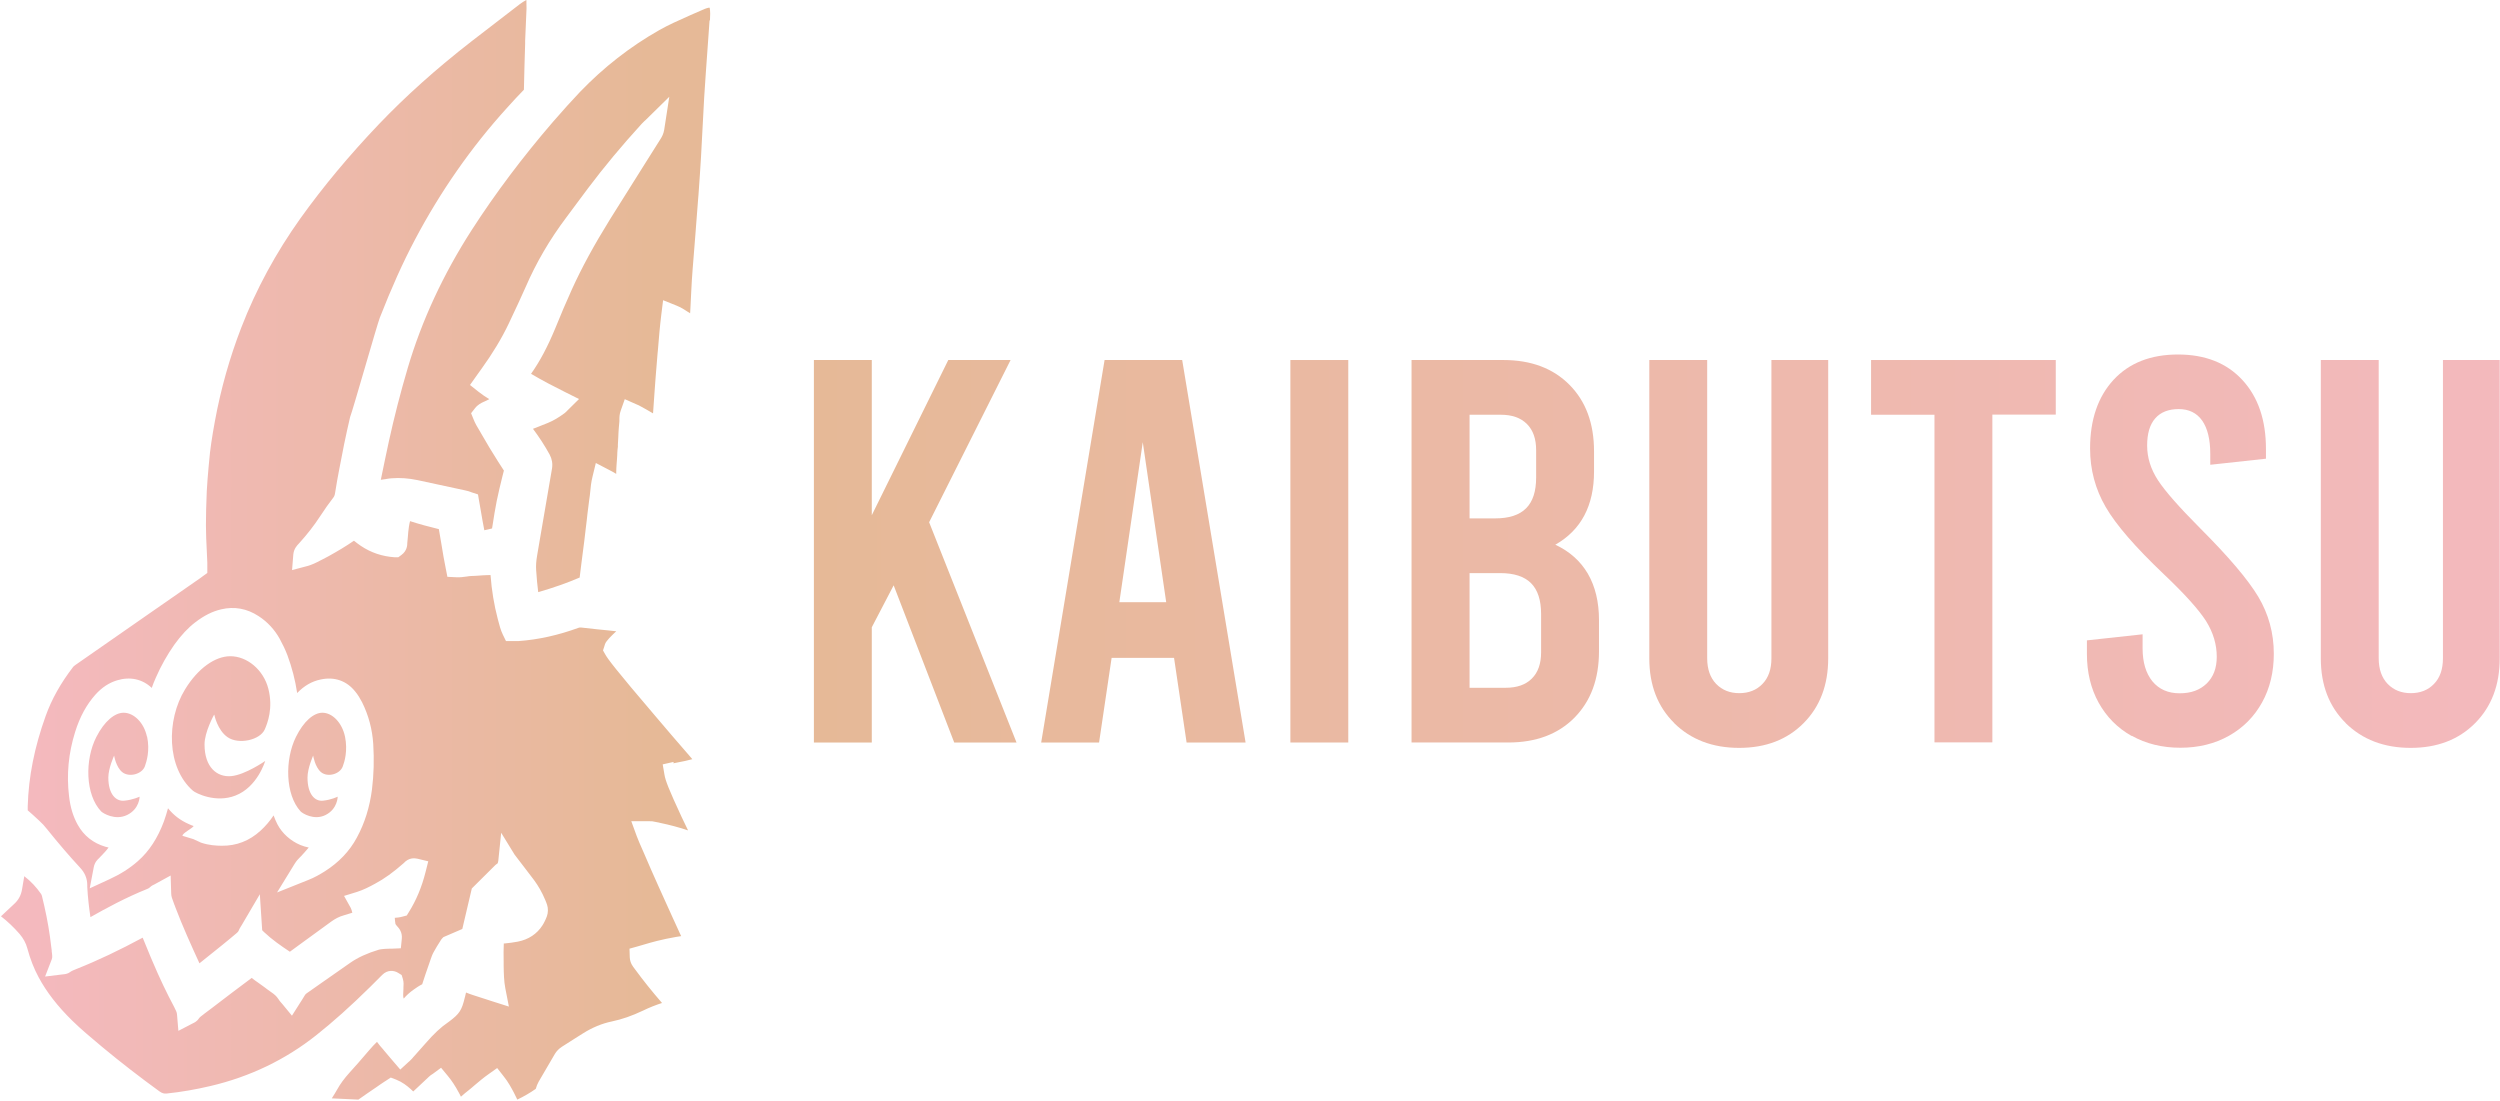
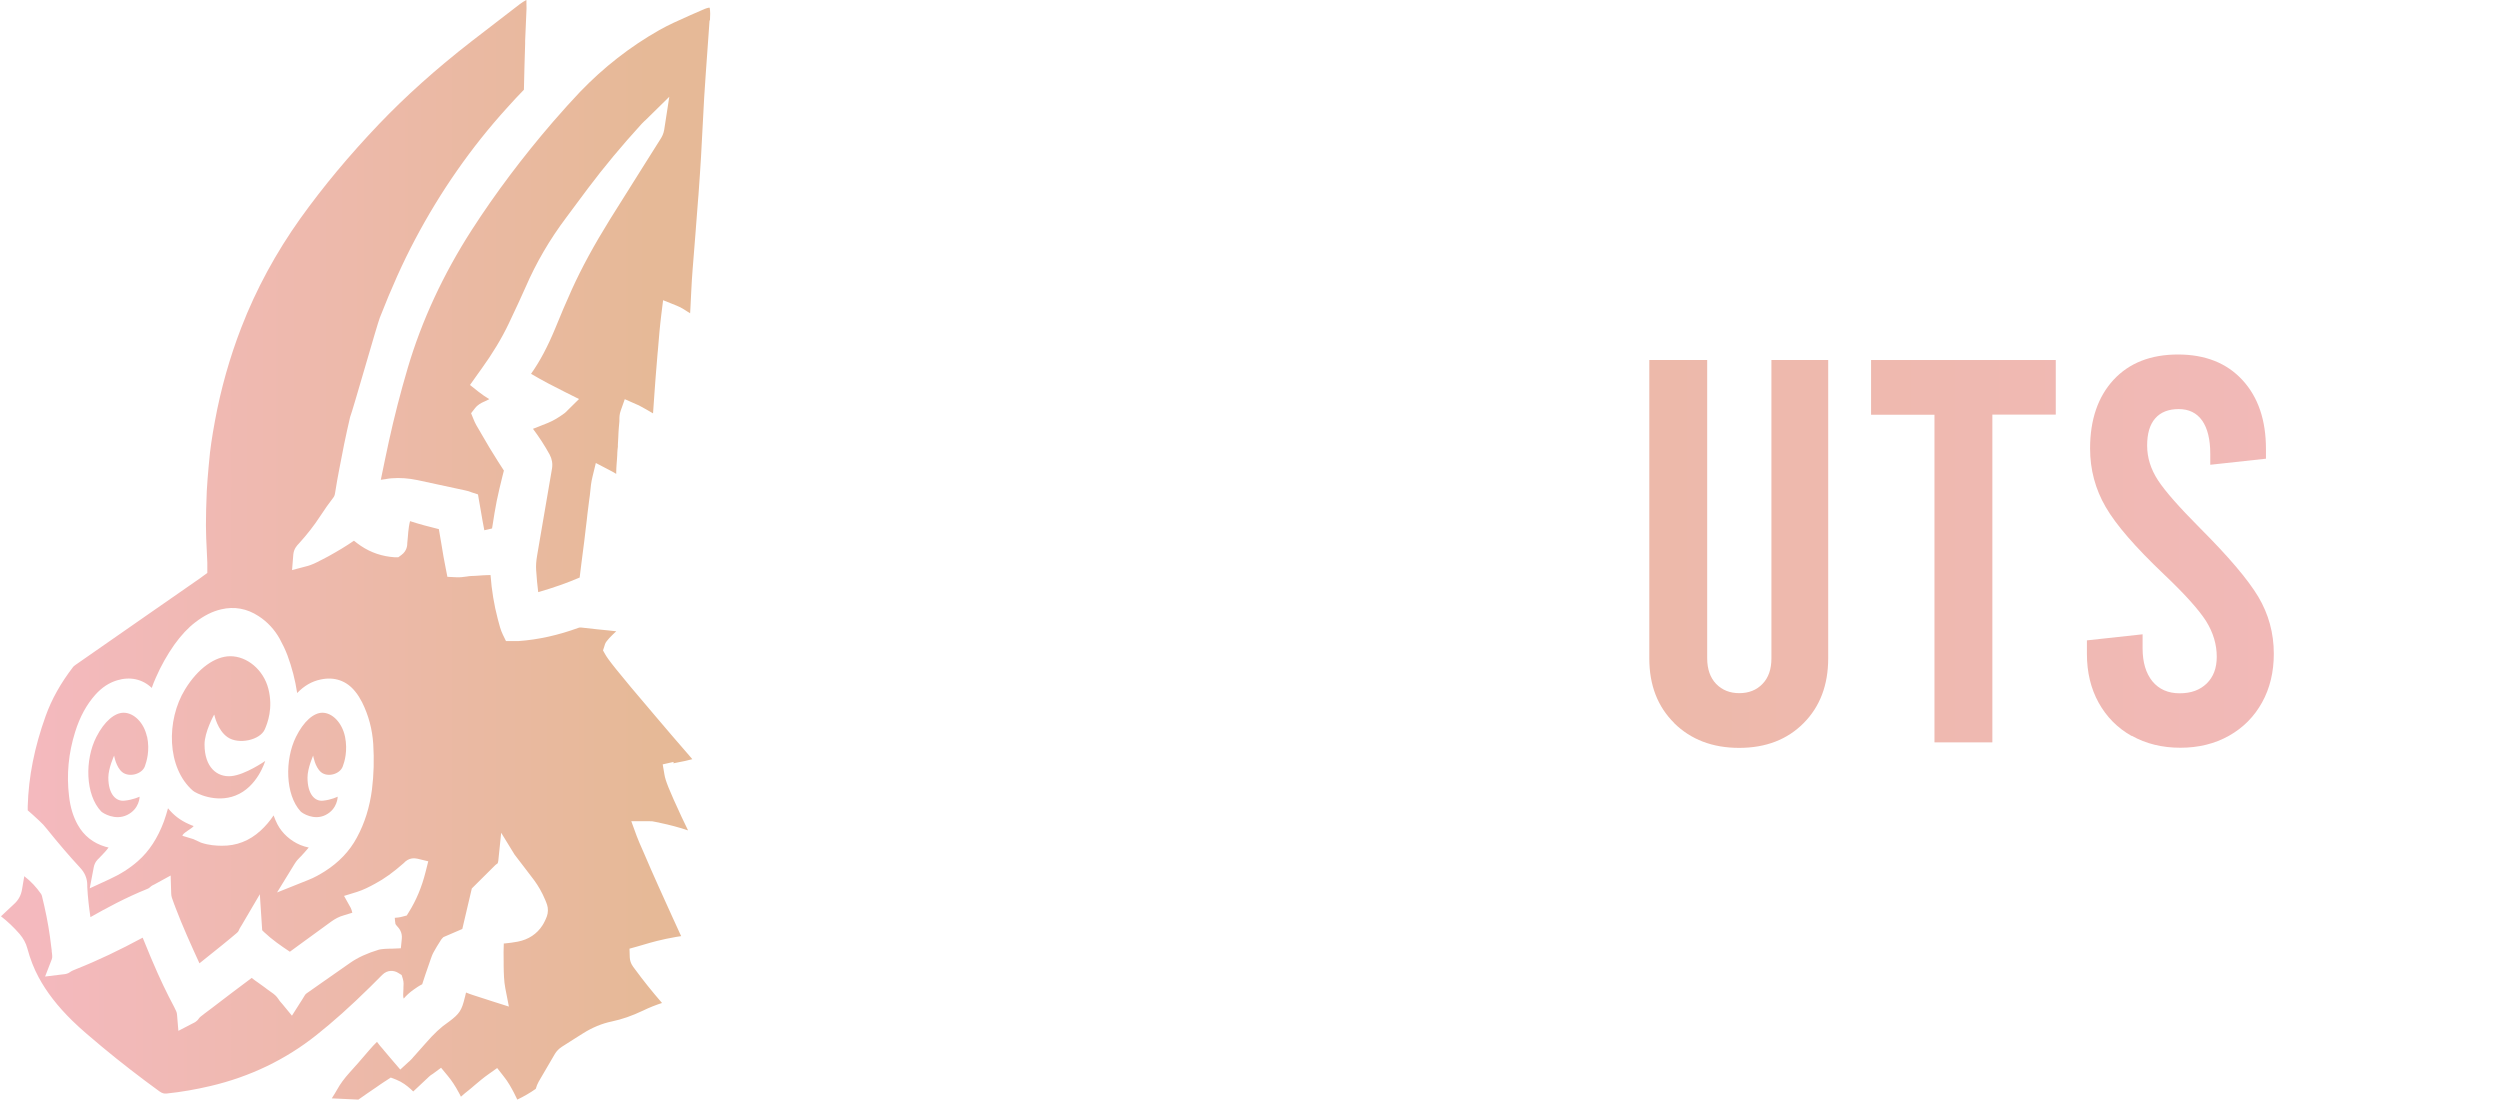
<svg xmlns="http://www.w3.org/2000/svg" xmlns:xlink="http://www.w3.org/1999/xlink" id="_Слой_2" data-name="Слой 2" viewBox="0 0 181.38 79.85">
  <defs>
    <style> .cls-1 { fill: url(#_Безымянный_градиент_146-3); } .cls-2 { fill: url(#_Безымянный_градиент_146-5); } .cls-3 { fill: url(#_Безымянный_градиент_149); } .cls-4 { fill: url(#_Безымянный_градиент_146-4); } .cls-5 { fill: url(#_Безымянный_градиент_146-2); } .cls-6 { fill: url(#_Безымянный_градиент_146); } </style>
    <linearGradient id="_Безымянный_градиент_146" data-name="Безымянный градиент 146" x1="59.08" y1="40" x2="185.69" y2="40" gradientUnits="userSpaceOnUse">
      <stop offset="0" stop-color="#e6b997" />
      <stop offset="1" stop-color="#f4b9be" />
    </linearGradient>
    <linearGradient id="_Безымянный_градиент_146-2" data-name="Безымянный градиент 146" y1="40.2" y2="40.2" xlink:href="#_Безымянный_градиент_146" />
    <linearGradient id="_Безымянный_градиент_146-3" data-name="Безымянный градиент 146" x2="185.69" xlink:href="#_Безымянный_градиент_146" />
    <linearGradient id="_Безымянный_градиент_146-4" data-name="Безымянный градиент 146" y1="40" y2="40" xlink:href="#_Безымянный_градиент_146" />
    <linearGradient id="_Безымянный_градиент_146-5" data-name="Безымянный градиент 146" y1="40.2" y2="40.2" xlink:href="#_Безымянный_градиент_146" />
    <linearGradient id="_Безымянный_градиент_149" data-name="Безымянный градиент 149" x1="2.42" y1="39.93" x2="47.14" y2="39.93" gradientUnits="userSpaceOnUse">
      <stop offset="0" stop-color="#f4b9be" />
      <stop offset="1" stop-color="#e6b997" />
    </linearGradient>
  </defs>
  <g id="_Слой_1-2" data-name="Слой 1">
    <g>
-       <path class="cls-6" d="M64.84,42.46l-1.59,3.05v8.36h-4.2V26.12h4.2v11.26l5.55-11.26h4.52l-5.91,11.77,6.34,15.98h-4.52l-4.4-11.42Z" />
-       <path class="cls-6" d="M85.17,47.73h-4.52l-.91,6.14h-4.2l4.6-27.75h5.63l4.6,27.75h-4.28l-.91-6.14Zm-.56-4.04l-1.7-11.61-1.7,11.61h3.41Z" />
-       <path class="cls-6" d="M93.62,26.12h4.2v27.75h-4.2V26.12Z" />
-       <path class="cls-6" d="M115.2,41.62c.54,.93,.81,2.05,.81,3.37v2.26c0,2.01-.59,3.61-1.78,4.82-1.19,1.2-2.79,1.8-4.8,1.8h-7.02V26.12h6.66c2.01,0,3.61,.6,4.8,1.8,1.19,1.2,1.78,2.81,1.78,4.82v1.47c0,2.48-.94,4.25-2.81,5.31,1.03,.48,1.82,1.18,2.36,2.1Zm-8.58-11.54v7.53h1.86c1,0,1.75-.24,2.24-.73,.49-.49,.73-1.23,.73-2.24v-1.98c0-.82-.22-1.45-.67-1.9-.45-.45-1.08-.67-1.9-.67h-2.26Zm5.19,14.47c0-1-.24-1.75-.73-2.24-.49-.49-1.24-.73-2.24-.73h-2.22v8.32h2.62c.82,0,1.45-.22,1.9-.67,.45-.45,.67-1.08,.67-1.9v-2.77Z" />
      <path class="cls-5" d="M121.48,52.47c-1.22-1.2-1.82-2.77-1.82-4.7V26.12h4.2v21.64c0,.79,.22,1.41,.65,1.86,.44,.45,1,.67,1.68,.67s1.25-.22,1.68-.67c.44-.45,.65-1.07,.65-1.86V26.12h4.12v21.64c0,1.93-.59,3.5-1.78,4.7-1.19,1.2-2.75,1.8-4.68,1.8s-3.5-.6-4.72-1.8Z" />
      <path class="cls-1" d="M135.75,26.12h13.4v3.96h-4.6v23.78h-4.2V30.09h-4.6v-3.96Z" />
      <path class="cls-4" d="M154.66,53.4c-1.03-.58-1.83-1.39-2.4-2.42-.57-1.03-.85-2.21-.85-3.53v-.99l4.04-.44v1.03c0,1,.24,1.8,.71,2.38,.48,.58,1.14,.87,1.98,.87s1.47-.24,1.96-.71c.49-.48,.73-1.12,.73-1.94,0-.9-.26-1.76-.77-2.58-.52-.82-1.54-1.96-3.07-3.41-2.06-1.96-3.47-3.58-4.22-4.88-.75-1.29-1.13-2.71-1.13-4.24,0-2.09,.57-3.75,1.7-4.98,1.14-1.23,2.7-1.84,4.68-1.84s3.54,.62,4.68,1.86c1.14,1.24,1.7,2.91,1.7,4.99v.71l-4.04,.44v-.79c0-1.06-.2-1.86-.59-2.42-.4-.56-.97-.83-1.7-.83s-1.31,.22-1.7,.67c-.4,.45-.59,1.11-.59,1.98s.26,1.71,.79,2.52c.53,.81,1.55,1.96,3.05,3.47,2.06,2.06,3.47,3.72,4.22,4.97,.75,1.26,1.13,2.64,1.13,4.14,0,1.32-.28,2.5-.85,3.53-.57,1.03-1.37,1.84-2.4,2.42-1.03,.58-2.21,.87-3.53,.87s-2.5-.29-3.53-.87Z" />
-       <path class="cls-2" d="M170.2,52.47c-1.22-1.2-1.82-2.77-1.82-4.7V26.12h4.2v21.64c0,.79,.22,1.41,.65,1.86,.44,.45,1,.67,1.68,.67s1.25-.22,1.68-.67c.44-.45,.65-1.07,.65-1.86V26.12h4.12v21.64c0,1.93-.59,3.5-1.78,4.7-1.19,1.2-2.75,1.8-4.68,1.8s-3.5-.6-4.72-1.8Z" />
    </g>
    <path class="cls-3" d="M48.85,55.38s.09-.02,.15-.03c.09-.02,.17-.03,.25-.05,.16-.03,.31-.06,.45-.09,.18-.05,.36-.09,.53-.13-.08-.09-.16-.18-.23-.27-.82-.94-1.66-1.92-2.48-2.89-2.86-3.35-3.43-4.12-3.6-4.43l-.17-.3,.1-.31c.02-.07,.05-.21,.16-.35,.07-.08,.13-.16,.2-.24,.16-.17,.33-.33,.5-.49-.22-.02-.44-.05-.65-.07-.24-.03-.48-.05-.71-.07-.38-.04-.78-.08-1.17-.13-.1-.01-.16,0-.21,.02-1.45,.53-2.91,.86-4.34,.96-.12,0-.22,0-.32,0-.03,0-.07,0-.1,0h-.5l-.22-.45c-.17-.35-.26-.71-.34-1.02-.01-.05-.03-.1-.04-.15-.26-.99-.44-2.06-.52-3.17,0,0,0,0,0,0-.1,0-.21,.01-.32,.01-.16,0-.33,.02-.51,.03-.18,.01-.37,.03-.56,.03-.1,0-.22,.02-.35,.04-.22,.03-.48,.07-.77,.05l-.62-.03-.12-.61c-.12-.59-.22-1.17-.31-1.74-.06-.36-.12-.74-.19-1.11-.75-.18-1.44-.37-2.09-.58-.03,.12-.06,.25-.08,.39-.04,.25-.06,.5-.08,.77-.01,.14-.02,.28-.04,.42,0,0,0,0,0,.01,0,.14-.01,.56-.42,.86l-.23,.17h-.28c-.88-.06-1.7-.33-2.43-.82-.18-.12-.35-.25-.51-.38-.14,.09-.28,.19-.42,.28-.31,.2-.62,.39-.92,.56-.35,.2-.64,.37-.95,.52-.06,.03-.12,.06-.18,.09-.26,.14-.56,.29-.92,.39l-1.1,.29,.09-1.13c.04-.43,.29-.67,.39-.78,0,0,.01-.01,.02-.02,.58-.64,1.1-1.3,1.54-1.98,.33-.51,.64-.94,.94-1.33,.08-.1,.12-.2,.14-.35,.1-.62,.2-1.21,.3-1.71,.22-1.19,.47-2.43,.79-3.8,.2-.5,1.96-6.72,2.16-7.22,.84-2.15,1.67-4,2.55-5.66,1.84-3.48,4.08-6.7,6.68-9.56,.42-.47,.82-.9,1.22-1.31,.02-1.14,.06-2.28,.09-3.35v-.21c.03-.76,.06-1.55,.1-2.33,0-.19,0-.39-.01-.6,0,0,0-.01,0-.02-.02,0-.03,.01-.04,.02-.14,.07-.28,.16-.45,.29-1.12,.86-2.32,1.78-3.48,2.68-2.6,2.02-4.8,4-6.74,6.03-2.16,2.27-4.02,4.5-5.69,6.83-1.76,2.47-3.21,5.13-4.29,7.93-.83,2.15-1.48,4.43-1.91,6.78-.21,1.14-.35,2.07-.42,2.93-.01,.14-.03,.28-.04,.42-.05,.57-.1,1.16-.13,1.74-.04,.93-.06,1.74-.06,2.47,0,.6,.03,1.21,.06,1.81,.01,.29,.03,.59,.04,.89,0,.11,0,.2,0,.28,0,.03,0,.06,0,.08v.39s-.32,.23-.32,.23c-.03,.02-.05,.04-.08,.06-.06,.04-.11,.09-.18,.13-.67,.47-1.33,.93-2,1.39l-1.54,1.07c-1.78,1.24-3.62,2.52-5.43,3.78-.12,.08-.16,.13-.18,.15-.9,1.17-1.56,2.34-2,3.57-.81,2.26-1.24,4.4-1.3,6.55,0,.06,0,.13,0,.21,0,.03,0,.05,0,.08,.25,.22,.54,.47,.81,.73,.24,.22,.42,.41,.57,.61,.86,1.07,1.65,1.99,2.41,2.81,.36,.38,.53,.8,.53,1.28,0,0,0,.01,0,.02,0,.03,0,.06,0,.11,.04,.76,.13,1.52,.23,2.19,1.11-.63,2.56-1.42,4.13-2.05,.07-.03,.13-.06,.18-.11,.12-.12,.25-.18,.32-.21,.02,0,.03-.01,.04-.02l1.15-.63,.04,1.31c0,.2,.08,.4,.17,.64,.01,.04,.03,.07,.04,.11,.01,.03,.02,.07,.04,.1,.02,.05,.04,.1,.05,.14,.52,1.37,1.14,2.74,1.75,4.07,.55-.44,1.12-.89,1.67-1.34,.19-.15,.37-.31,.56-.46,.16-.13,.32-.27,.49-.41,.07-.06,.09-.1,.11-.13,.05-.13,.11-.22,.16-.31,.02-.03,.04-.07,.07-.11l1.32-2.25,.17,2.6s0,0,0,.01c.02,.02,.07,.07,.11,.11l.02,.02c.57,.54,1.23,1,1.88,1.43,.2-.15,.4-.29,.6-.44,.78-.57,1.6-1.16,2.39-1.74,.29-.21,.59-.37,.92-.46,.21-.06,.43-.13,.62-.19-.03-.14-.07-.26-.12-.36l-.48-.86,.94-.29c.47-.15,.88-.36,1.3-.59,.68-.36,1.34-.84,2.09-1.5,.36-.4,.77-.37,.99-.32l.79,.19-.2,.79c-.27,1.08-.68,2.05-1.2,2.88l-.16,.26-.3,.08c-.21,.06-.4,.08-.57,.09,0,.08,.01,.16,.02,.24,0,.05,.02,.16,.03,.21,.02,.03,.07,.1,.11,.15l.03,.03s0,0,.01,.01c.1,.11,.36,.4,.31,.88l-.07,.69-.69,.03c-.06,0-.11,0-.16,0-.1,0-.19,0-.26,.01-.04,0-.09,0-.13,.01-.14,.01-.27,.03-.35,.05-.83,.25-1.52,.56-2.09,.96-.68,.47-1.37,.95-2.03,1.42-.37,.26-.76,.53-1.14,.8-.04,.03-.08,.07-.11,.12-.08,.14-.16,.26-.24,.39-.04,.05-.07,.11-.11,.17l-.59,.93-.7-.85s-.05-.06-.08-.09c-.07-.08-.15-.17-.22-.29-.11-.17-.27-.32-.51-.48-.17-.12-.34-.24-.49-.36-.14-.1-.28-.2-.43-.31-.16-.11-.33-.23-.49-.36-.98,.73-1.97,1.48-2.92,2.21l-.52,.39s-.04,.03-.06,.05c-.15,.11-.27,.2-.33,.29-.15,.23-.35,.31-.43,.35h0s-1.06,.55-1.06,.55l-.1-1.2c-.01-.15-.09-.3-.2-.52-.55-1.03-1.07-2.12-1.59-3.35-.04-.09-.08-.18-.12-.28-.19-.46-.39-.93-.58-1.41-1.67,.9-3.24,1.65-4.8,2.27-.2,.08-.35,.14-.46,.22-.21,.16-.43,.16-.51,.17h0s-1.31,.16-1.31,.16l.48-1.24c.06-.14,.04-.31,0-.59,0-.02,0-.05,0-.07l-.02-.15c-.03-.28-.07-.58-.11-.86-.13-.94-.33-1.93-.58-2.94-.01-.05-.04-.1-.06-.14-.34-.49-.74-.92-1.22-1.29-.06,.31-.11,.63-.16,.94-.07,.44-.26,.79-.58,1.08-.32,.29-.64,.59-.95,.89,.48,.37,.92,.79,1.35,1.28,.27,.32,.46,.66,.56,1.04,.21,.78,.48,1.47,.82,2.1,.58,1.08,1.38,2.11,2.44,3.15,.65,.64,1.38,1.24,2.08,1.83l.07,.06c1.36,1.13,2.77,2.22,4.19,3.25,.2,.14,.34,.16,.49,.15,1.07-.11,2.15-.3,3.21-.55,2.85-.67,5.43-1.91,7.66-3.68,1.22-.97,2.47-2.08,3.93-3.52,.11-.11,.23-.22,.34-.34,.17-.17,.34-.34,.51-.51h0c.39-.4,.87-.34,1.16-.16l.26,.16,.09,.29c.07,.24,.05,.46,.04,.61,0,.03,0,.06,0,.08h0c-.02,.36-.03,.57,0,.67,0,.02,.01,.04,.02,.06,.21-.25,.45-.46,.72-.65,.17-.12,.38-.27,.62-.39,0,0,0,0,0,0,.16-.5,.33-1,.5-1.48,.04-.12,.08-.24,.12-.35h0c.05-.14,.11-.32,.21-.5,.15-.28,.32-.55,.48-.8h0c.07-.13,.15-.21,.2-.26,.01-.01,.02-.03,.03-.03l1.37-.59,.69-2.94,1.71-1.7,.17-.13,.04-.17,.21-2.04,.97,1.58,.32,.42c.11,.14,.22,.29,.33,.43,.25,.33,.51,.67,.77,1.01,.3,.41,.57,.87,.8,1.42,.1,.24,.21,.48,.2,.78,0,.31-.12,.55-.23,.78-.05,.1-.1,.2-.16,.29-.4,.63-1.02,1.04-1.8,1.19-.32,.06-.63,.1-.94,.13-.02,0-.05,0-.07,0-.02,.41-.02,.84-.01,1.32,0,.1,0,.19,0,.29,.01,.57,.02,1.12,.12,1.64l.26,1.33-1.29-.41c-.14-.04-.27-.09-.4-.13-.3-.1-.59-.19-.87-.28-.19-.06-.38-.13-.55-.2-.02,.09-.05,.19-.07,.3l-.02,.07c-.22,.92-.38,1.17-1.14,1.74-.01,.01-.04,.03-.07,.05-.53,.36-1.03,.83-1.63,1.52-.26,.3-.53,.6-.79,.89-.07,.08-.14,.15-.2,.23-.06,.07-.13,.13-.18,.18-.02,.02-.04,.03-.06,.05l-.61,.56-.54-.63c-.06-.07-.12-.14-.18-.21-.13-.15-.26-.3-.38-.45-.05-.06-.1-.11-.14-.17-.15-.17-.31-.35-.45-.55,0,0,0,0,0,0-.19,.18-.38,.39-.57,.61-.56,.66-.99,1.15-1.41,1.61-.39,.43-.69,.84-.91,1.24-.13,.23-.26,.44-.39,.64,.63,.03,1.28,.06,1.92,.09,0,0,0,0,.01,0,.42-.3,.85-.59,1.26-.87,.12-.08,.24-.17,.36-.25,.09-.06,.18-.12,.27-.18,.04-.02,.07-.05,.11-.07l.35-.23,.39,.15c.45,.18,.78,.44,1.05,.68,.07,.06,.13,.12,.19,.18,.1-.1,.21-.2,.31-.29,.27-.26,.55-.52,.83-.78,.08-.08,.16-.13,.22-.17,.02-.01,.03-.02,.05-.03l.61-.45,.48,.58c.29,.35,.55,.74,.8,1.21,.06,.1,.11,.21,.16,.31,.19-.17,.39-.34,.6-.5,.13-.11,.26-.21,.39-.33,.32-.27,.65-.55,1.02-.81l.62-.44,.47,.6c.33,.41,.56,.84,.75,1.2,.08,.16,.16,.33,.24,.49,.48-.23,.93-.49,1.34-.78,.05-.18,.12-.36,.21-.52,.43-.75,.81-1.4,1.18-2.02,.12-.2,.3-.38,.5-.51,.33-.21,.67-.42,.99-.63,.18-.11,.36-.23,.54-.34,.68-.43,1.38-.72,2.1-.87,.73-.15,1.47-.41,2.27-.79,.45-.22,.91-.4,1.37-.55-.72-.83-1.37-1.64-1.97-2.46,0,0-.02-.02-.03-.04-.1-.13-.32-.39-.34-.81l-.02-.63,.61-.17c.13-.04,.27-.08,.41-.12,.31-.09,.64-.19,.97-.27,.43-.11,.88-.2,1.38-.29,.13-.02,.25-.04,.38-.06-.03-.07-.07-.14-.1-.21-.12-.26-.24-.53-.36-.79-.06-.12-.11-.25-.17-.37l-.14-.31c-.13-.28-.26-.57-.39-.86-.18-.4-.36-.8-.51-1.13-.18-.4-.35-.79-.52-1.17-.15-.34-.31-.72-.51-1.18-.05-.1-.09-.21-.14-.32-.13-.29-.26-.59-.39-.93l-.39-1.07h1.14s.05,0,.07,0c.08,0,.19,0,.32,.01,.14,.02,.28,.05,.41,.08,.04,0,.09,.02,.13,.03,.72,.15,1.4,.33,2.05,.55-.16-.33-.31-.65-.47-.98-.95-2.04-1.17-2.64-1.24-3.05l-.13-.76,.75-.17s.04,0,.05-.01Zm-21.86,1.88c-.17,1.31-.53,2.46-1.1,3.51-.53,.99-1.32,1.81-2.33,2.45-.34,.21-.72,.44-1.21,.63l-2.25,.9,1.27-2.07c.14-.23,.29-.38,.4-.49,.03-.03,.06-.06,.08-.08,.07-.08,.14-.15,.2-.22,.05-.06,.1-.11,.15-.17,.06-.07,.13-.15,.2-.23-.2-.04-.4-.1-.6-.18-.72-.3-1.33-.85-1.67-1.5-.11-.21-.2-.43-.28-.65-.28,.42-.59,.78-.95,1.11-.81,.74-1.75,1.1-2.8,1.09-.43,0-.95-.04-1.47-.21-.09-.03-.16-.06-.2-.09,0,0,0,0-.01,0l-.39-.18-.79-.24c-.03-.18,.73-.55,.81-.71-.12-.04-.25-.09-.37-.15-.59-.26-1.09-.64-1.49-1.14-.09,.33-.19,.65-.3,.96-.45,1.21-1.07,2.16-1.89,2.88-.59,.52-1.27,.95-2.08,1.32l-1.41,.65,.29-1.52c.07-.38,.29-.58,.38-.66,0,0,0,0,0,0,.05-.06,.1-.11,.15-.16,.03-.03,.05-.05,.08-.08,.07-.08,.15-.16,.23-.25,.06-.06,.12-.14,.19-.23,.02-.02,.03-.04,.05-.06-.08-.02-.16-.04-.24-.06-.88-.26-1.56-.8-2-1.59-.33-.59-.54-1.27-.63-2.08-.19-1.56-.04-3.12,.44-4.65,.34-1.1,.83-1.99,1.47-2.71,.47-.52,.98-.86,1.57-1.04,.95-.29,1.85-.09,2.52,.55,.08-.24,.18-.48,.29-.73,.39-.9,.84-1.68,1.35-2.41,.49-.68,.99-1.22,1.53-1.63,.63-.48,1.22-.78,1.86-.93,.96-.23,1.88-.06,2.72,.49,.65,.42,1.16,.98,1.53,1.64,.22,.4,.41,.8,.56,1.19,.33,.89,.57,1.81,.71,2.75,.51-.53,1.07-.85,1.7-.98,1-.22,1.89,.09,2.51,.87,.2,.24,.36,.51,.5,.78,.47,.94,.74,1.96,.81,3.03,.07,1.13,.04,2.23-.09,3.27ZM51.48,1.48c-.05,.66-.09,1.33-.14,1.97-.09,1.19-.17,2.41-.25,3.62-.05,.82-.09,1.64-.13,2.44-.03,.62-.06,1.25-.1,1.88-.05,.9-.12,1.82-.18,2.7l-.03,.36c-.04,.6-.09,1.21-.14,1.81-.02,.22-.03,.44-.05,.66-.02,.29-.05,.58-.07,.88-.05,.58-.09,1.17-.14,1.76-.04,.48-.07,1-.1,1.61-.02,.41-.04,.82-.06,1.22,0,.11-.01,.22-.02,.34-.06-.04-.13-.08-.19-.12-.22-.15-.48-.31-.8-.44l-.97-.39-.13,1.04c-.11,.89-.18,1.76-.25,2.61l-.02,.2c-.02,.24-.04,.49-.06,.73-.06,.68-.11,1.38-.16,2.07-.04,.52-.07,1.03-.11,1.56-.02-.01-.05-.03-.07-.04-.27-.16-.55-.32-.83-.47-.1-.06-.19-.1-.27-.13-.03-.01-.06-.03-.09-.04l-.79-.35-.29,.82c-.1,.27-.1,.51-.1,.66,0,.04,0,.08,0,.11-.02,.18-.03,.37-.05,.58,0,.11-.01,.22-.02,.33,0,.08,0,.16-.01,.24,0,.12-.02,.25-.02,.37,0,.06,0,.12-.01,.18v.16c-.02,.13-.03,.27-.04,.41,0,.08,0,.17-.01,.25,0,.11-.01,.21-.02,.31,0,.08-.01,.16-.02,.25,0,.1-.02,.2-.02,.31,0,.1-.01,.2-.01,.29,0,.05,0,.1,0,.15-.18-.11-.38-.22-.58-.32l-.9-.47-.24,.99c-.1,.4-.14,.79-.17,1.13-.02,.17-.03,.33-.06,.48-.05,.37-.1,.75-.14,1.11-.02,.15-.03,.31-.05,.46-.02,.16-.04,.32-.06,.49-.04,.33-.08,.68-.12,1.02-.04,.28-.07,.57-.11,.85-.03,.23-.06,.47-.09,.7-.04,.35-.09,.69-.13,1.05,0,0,0,.02,0,.03-.93,.4-1.93,.75-3.01,1.06-.06-.47-.11-.99-.15-1.6-.02-.31,0-.65,.07-1.05l.11-.65c.32-1.86,.64-3.77,.97-5.66,.06-.36,0-.7-.17-1.02-.35-.64-.76-1.27-1.21-1.87,.05-.02,.11-.04,.16-.06,.31-.12,.62-.24,.93-.37,.39-.16,.78-.39,1.21-.71,.08-.06,.14-.13,.19-.18,.01-.01,.03-.03,.05-.05l.8-.79-1-.5c-.8-.4-1.64-.83-2.48-1.33,.64-.9,1.2-1.96,1.74-3.26,.42-1.03,.81-1.96,1.23-2.88,.71-1.56,1.59-3.18,2.76-5.07,.83-1.33,1.68-2.68,2.5-3.98,.38-.6,.77-1.22,1.16-1.84,.11-.17,.22-.38,.27-.67l.37-2.4-1.73,1.7s-.04,.04-.07,.06c-.06,.06-.13,.12-.2,.2-1.46,1.6-2.73,3.13-3.89,4.67-.28,.37-.55,.74-.82,1.1-.26,.34-.52,.7-.78,1.05-1.18,1.57-2.17,3.26-2.93,5.02-.34,.78-.72,1.57-1.08,2.34-.05,.11-.1,.21-.15,.32-.51,1.07-1.16,2.15-1.99,3.3-.09,.12-.17,.24-.26,.36-.04,.06-.08,.12-.12,.17l-.44,.62,.59,.47c.27,.21,.54,.4,.81,.56-.12,.06-.25,.12-.37,.18-.02,0-.03,.01-.05,.02-.15,.07-.41,.19-.62,.46l-.28,.36,.17,.42c.12,.31,.28,.58,.44,.84,.05,.09,.1,.17,.15,.26,.17,.3,.35,.61,.58,.99,.21,.34,.42,.68,.62,1,.14,.22,.28,.44,.42,.65-.04,.15-.07,.29-.11,.43-.14,.58-.29,1.17-.41,1.77-.12,.59-.21,1.18-.3,1.76-.01,.08-.02,.16-.04,.24-.18,.05-.38,.09-.56,.13-.09-.45-.17-.91-.25-1.39-.04-.24-.08-.49-.13-.74l-.08-.47-.46-.15s-.05-.02-.08-.03c-.08-.03-.18-.07-.3-.09l-.08-.02c-1.14-.25-2.32-.5-3.48-.75-.63-.13-1.25-.18-1.86-.13-.12,0-.23,.03-.33,.04-.04,0-.07,.01-.11,.02l-.35,.05c.19-.92,.38-1.85,.58-2.77,.39-1.78,.85-3.57,1.37-5.33,1.02-3.46,2.59-6.83,4.65-10.03,1.72-2.67,3.71-5.31,5.89-7.84,.75-.86,1.37-1.55,1.96-2.17,1.71-1.78,3.64-3.29,5.76-4.49,.69-.39,1.4-.7,2.16-1.04l.34-.15c.27-.12,.52-.23,.78-.34,.1-.04,.2-.07,.29-.09,.02,0,.05,0,.08,0,.05,.27,.04,.57,.02,.92Zm-13.57,43.39l-.07,.02h0s.05-.02,.07-.02Zm-22.38,6.99s-.7,1.26-.69,2.16c0,1.64,.9,2.38,1.93,2.29,1.02-.09,2.47-1.1,2.47-1.1,0,0-.55,1.89-2.16,2.51-1.43,.56-2.87-.17-3.08-.35-1.91-1.66-1.95-5.12-.57-7.36,.95-1.55,2.19-2.39,3.26-2.4,1.24-.01,2.43,.99,2.78,2.36,.36,1.41-.06,2.49-.26,2.95-.34,.77-1.88,1.12-2.69,.57-.75-.51-.97-1.63-.97-1.63Zm9.5,1.57c.21,1.04-.03,1.83-.16,2.17-.2,.57-1.1,.82-1.58,.42-.44-.37-.57-1.2-.57-1.2,0,0-.41,.92-.41,1.59,0,1.21,.53,1.75,1.13,1.68,.6-.06,1.06-.29,1.06-.29,0,0,0,.89-.88,1.33-.84,.42-1.69-.13-1.81-.26-1.12-1.22-1.15-3.76-.34-5.4,.56-1.14,1.29-1.76,1.92-1.76,.73,0,1.43,.73,1.64,1.73Zm-14.36,0c.22,1.04-.04,1.83-.16,2.17-.21,.57-1.14,.82-1.64,.42-.46-.37-.59-1.2-.59-1.2,0,0-.42,.92-.42,1.59,0,1.21,.55,1.75,1.17,1.68,.62-.06,1.1-.29,1.1-.29,0,0,0,.89-.91,1.33-.87,.42-1.75-.13-1.88-.26-1.16-1.22-1.19-3.76-.35-5.4,.58-1.14,1.33-1.76,1.98-1.76,.75,0,1.48,.73,1.69,1.73Z" />
  </g>
</svg>